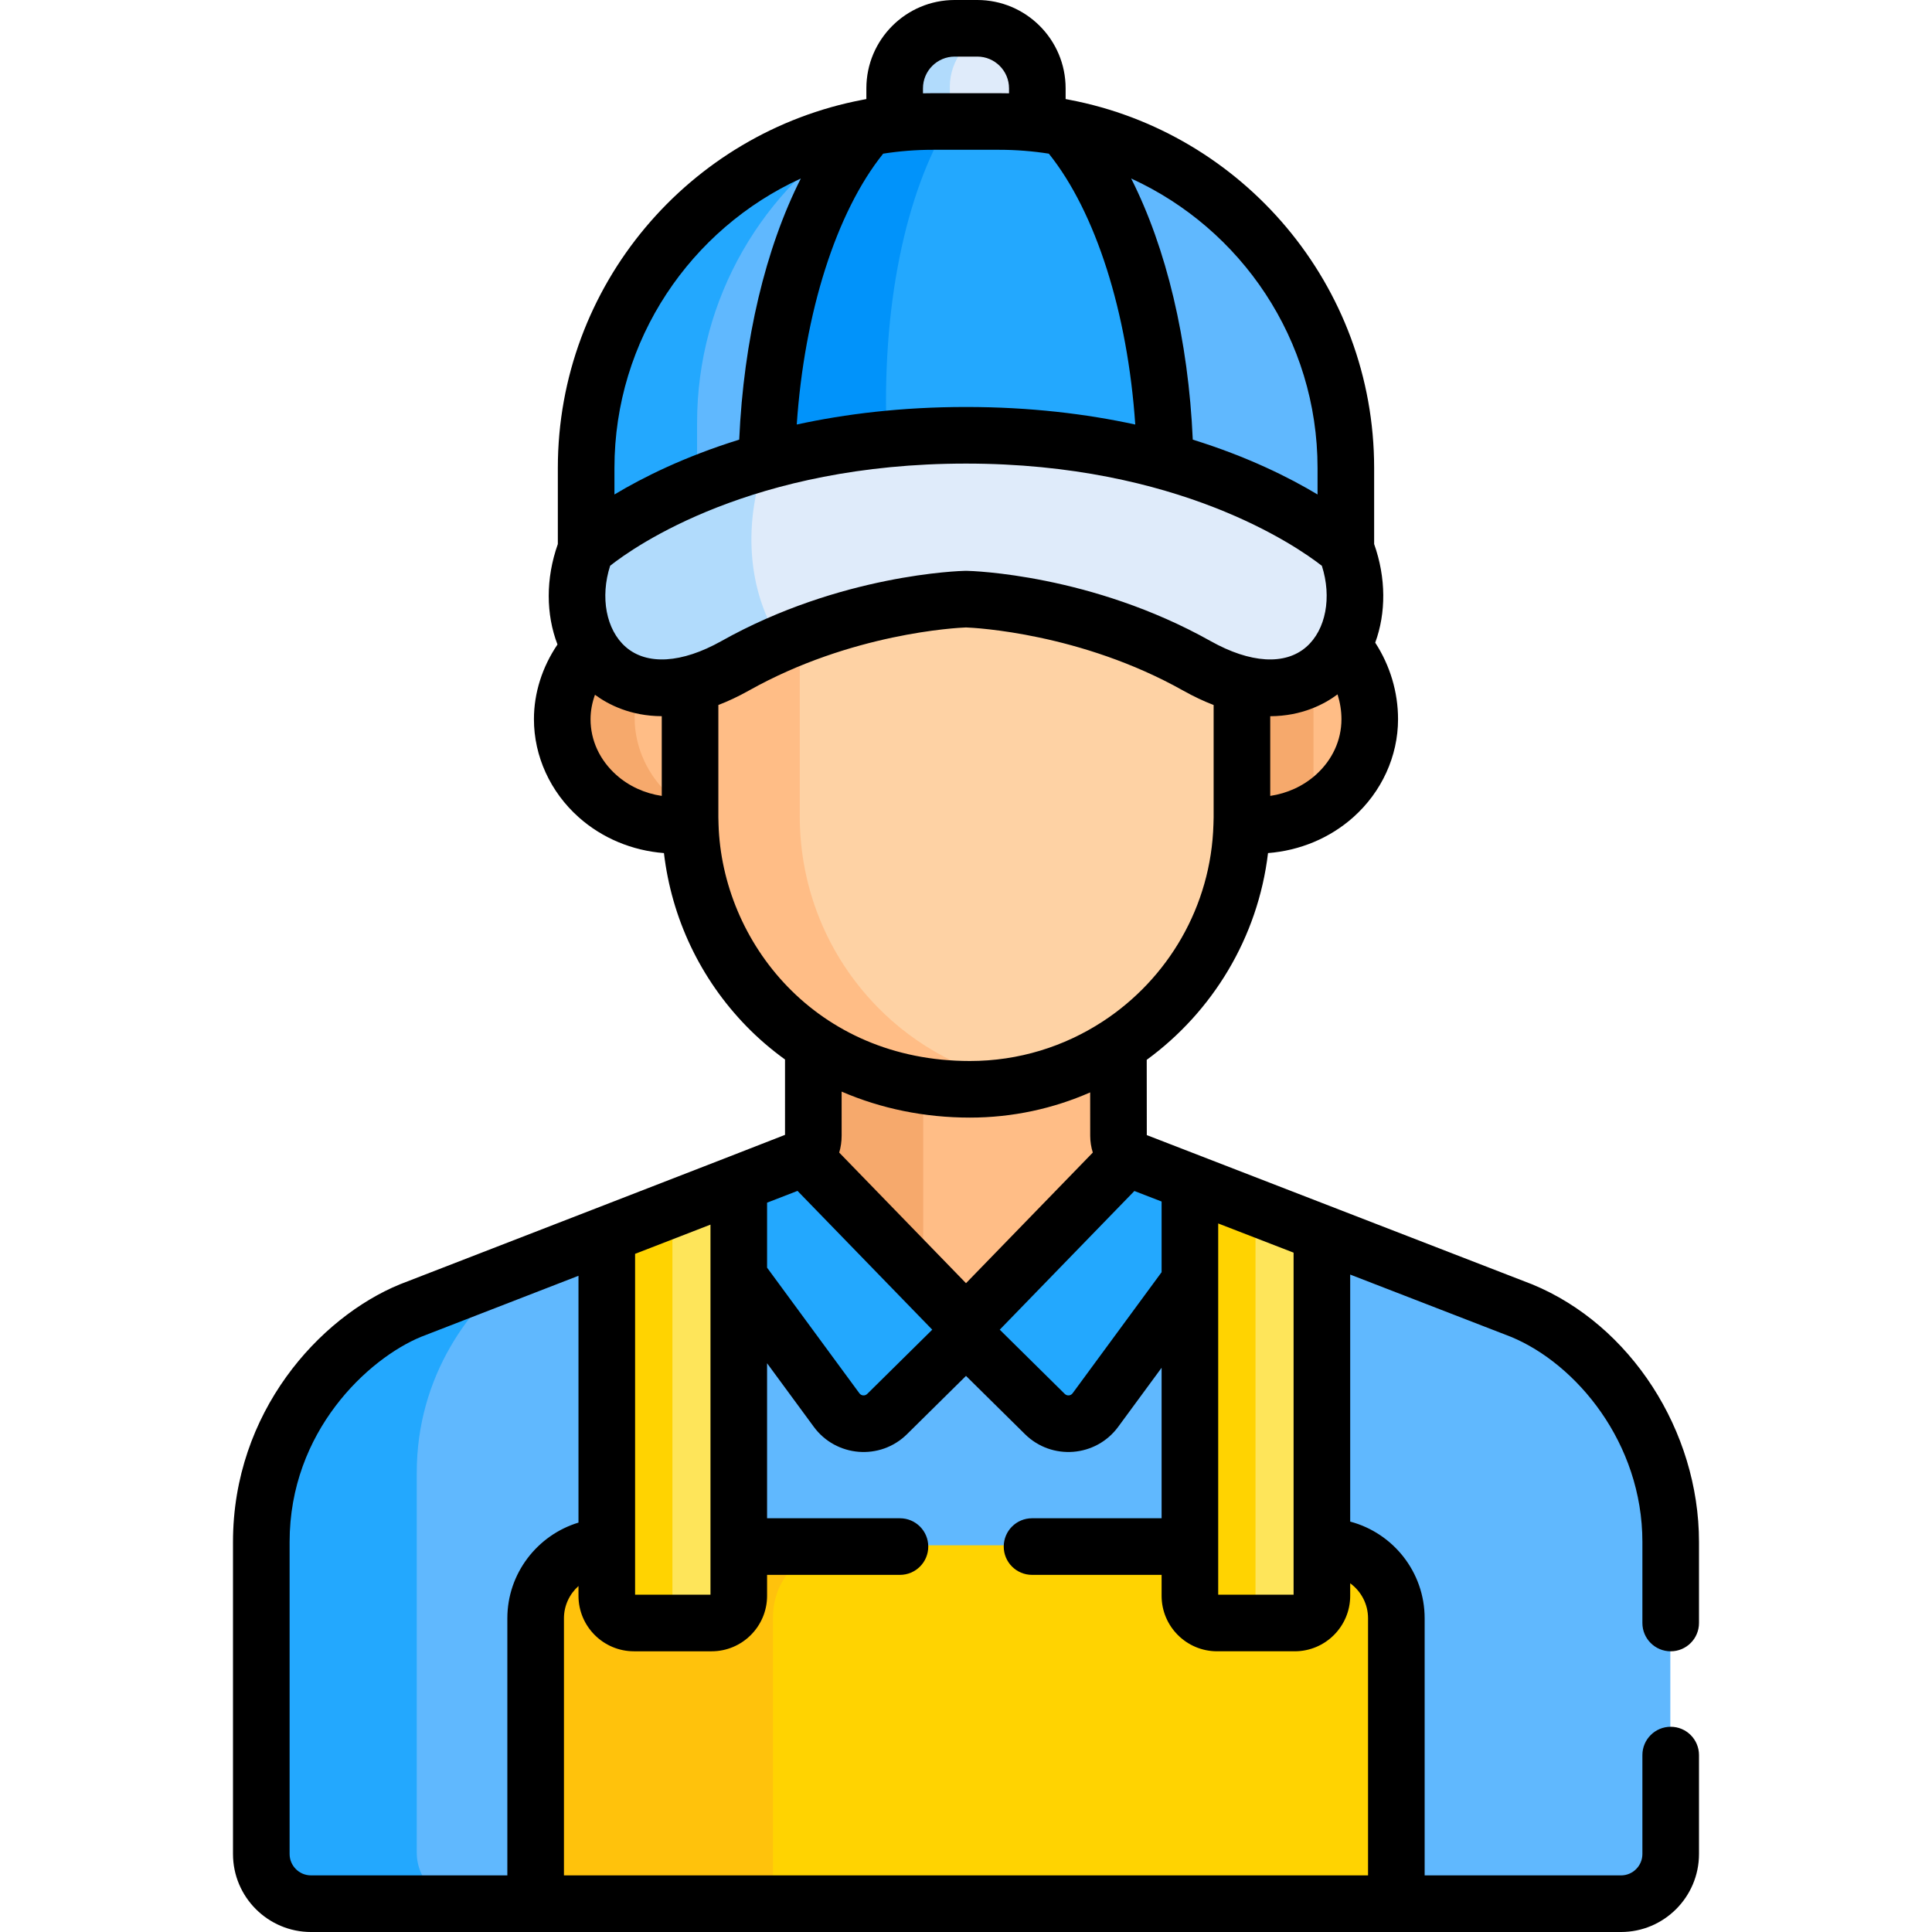
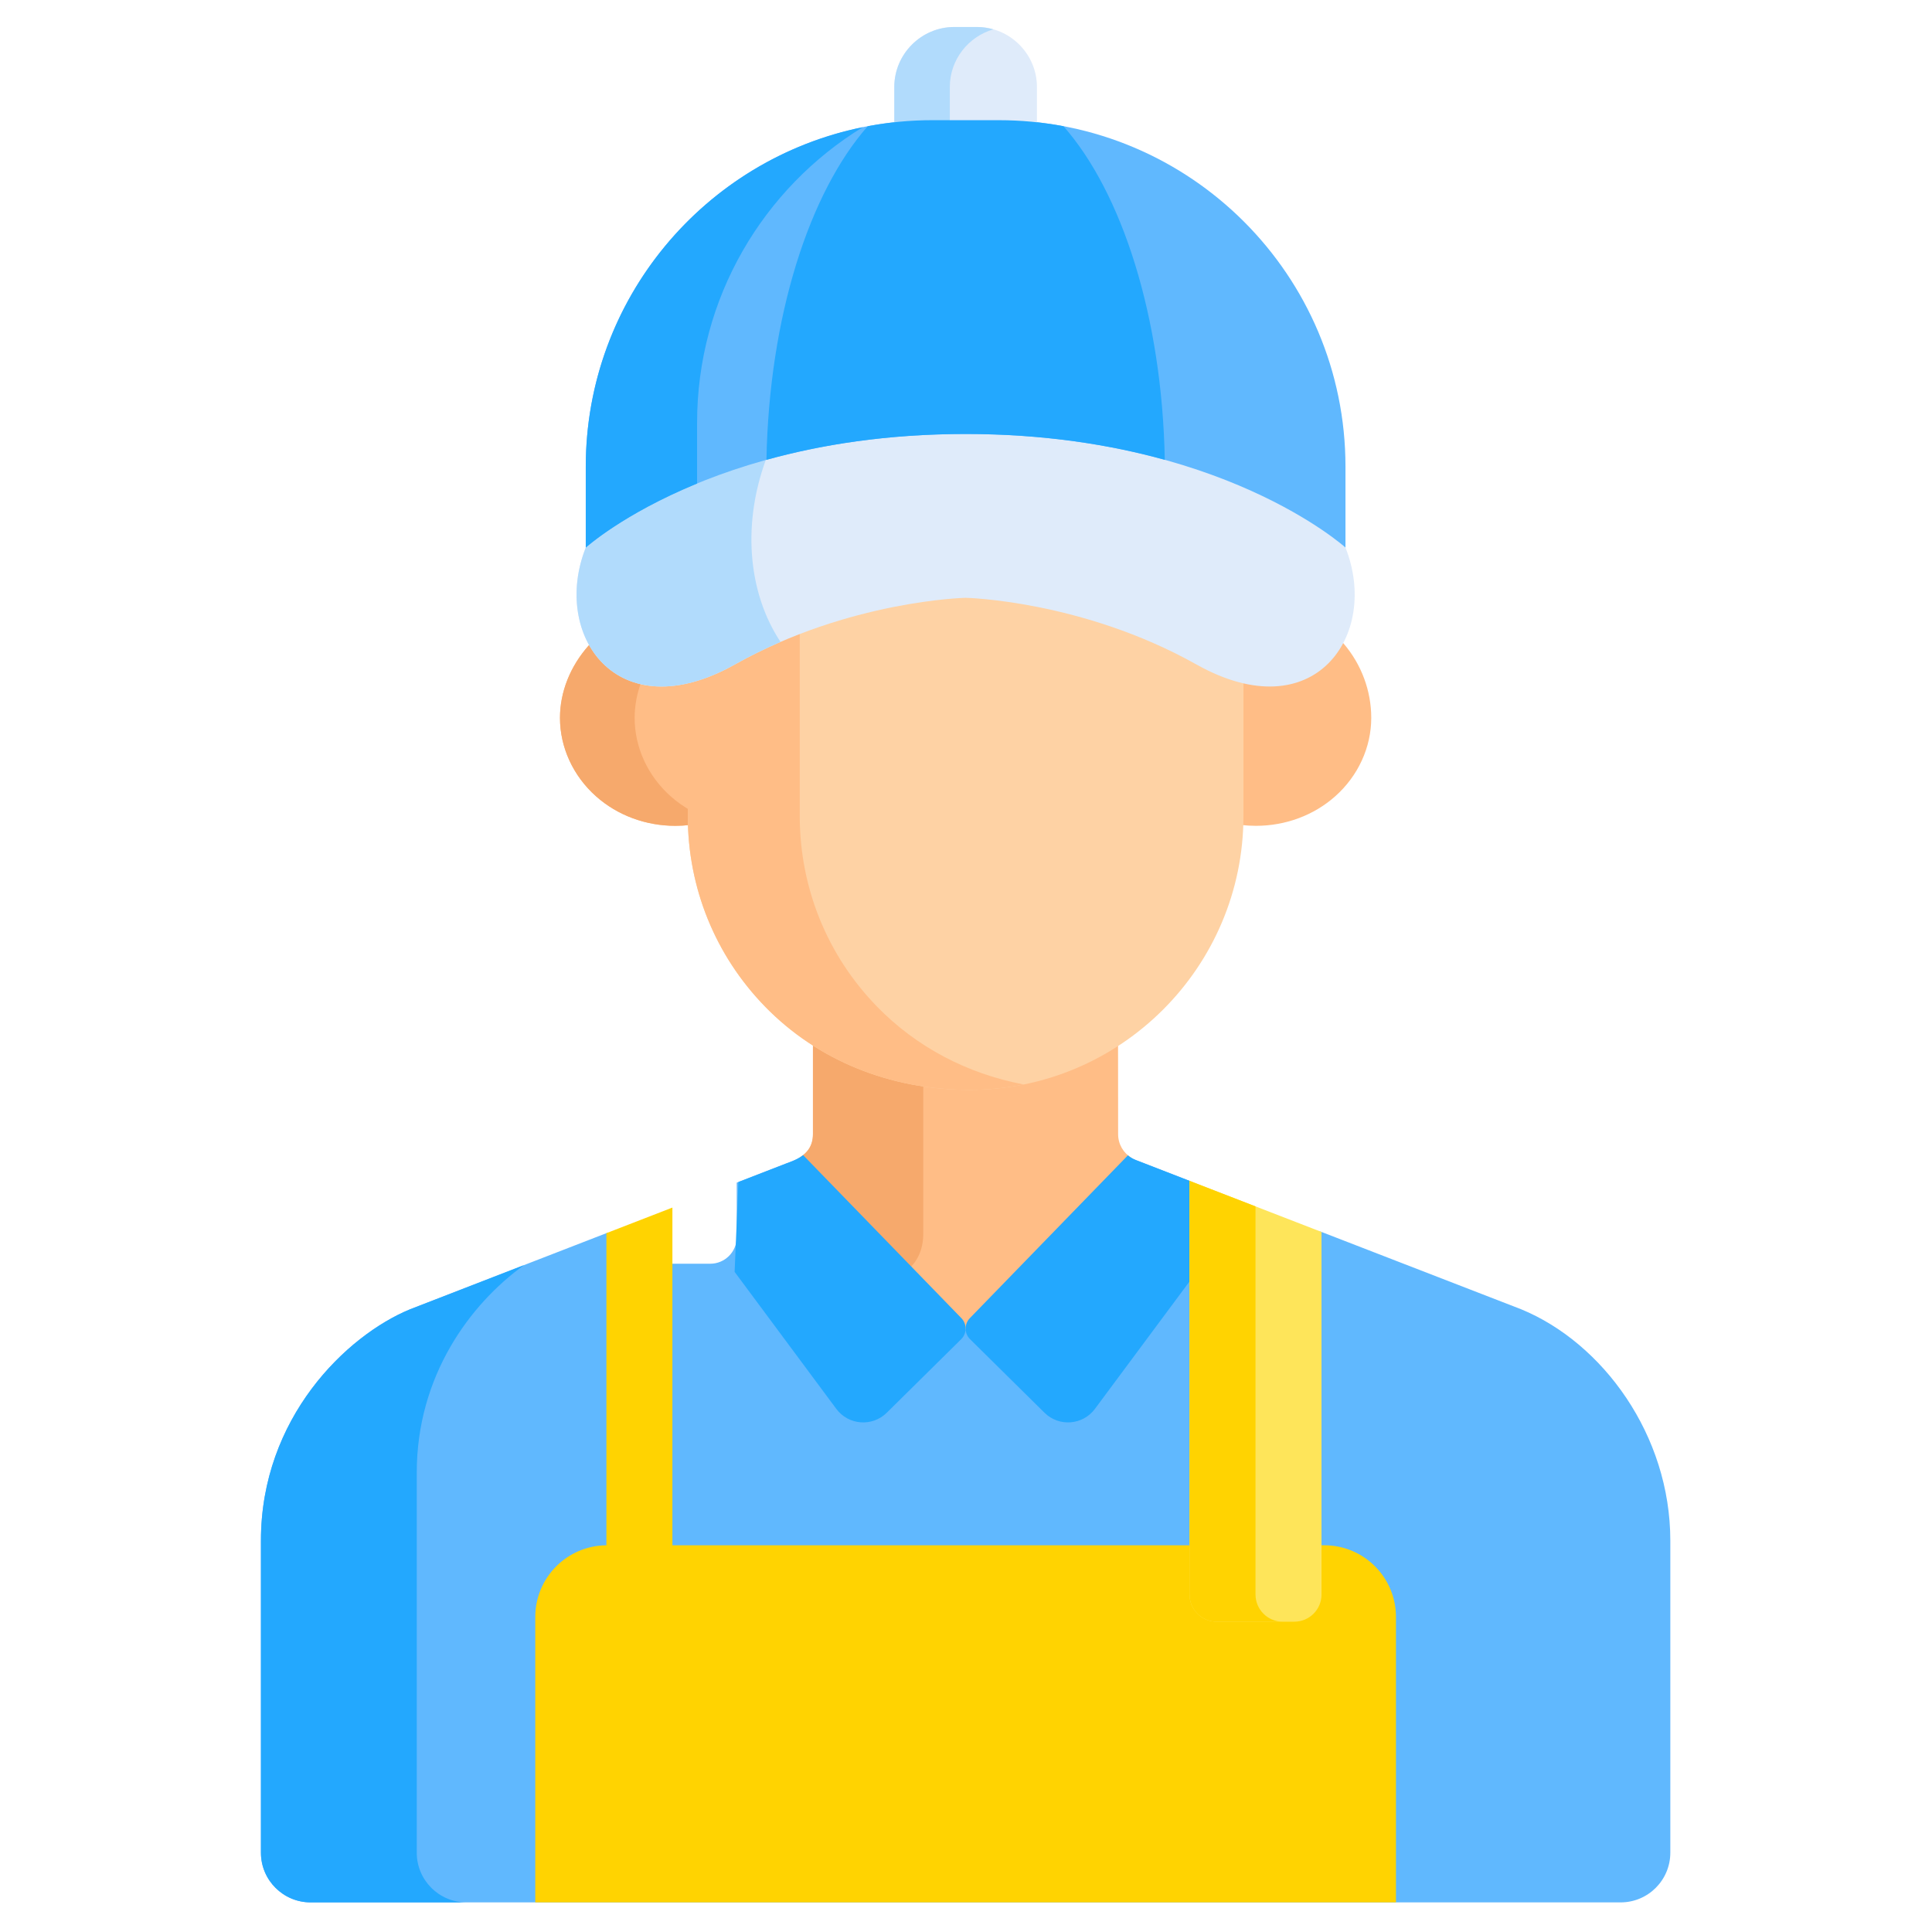
<svg xmlns="http://www.w3.org/2000/svg" id="Capa_1" enable-background="new 0 0 511.999 511.999" height="512" viewBox="0 0 511.999 511.999" width="512">
  <g>
    <g>
      <path d="m403.121 346.968-53.393-20.678v1.611c0 3.865-3.133 6.999-6.999 6.999h-20.009c-3.865 0-6.999-3.134-6.999-6.999v-14.78l-14.736-5.707c-.382-.148-.743-.331-1.088-.535l-43.985 45.443-44.053-45.536c-1.299.778-2.661 1.212-3.537 1.552l-13.081 5.071v14.474c0 3.875-3.142 7.017-7.017 7.017h-20.061c-3.875 0-7.017-3.142-7.017-7.017v-1.256l-52.469 20.342c-16.901 6.955-39.53 28.84-39.53 61.314v82.696c0 7.275 5.898 13.173 13.173 13.173h347.157c7.275 0 13.173-5.898 13.173-13.173v-82.696c0-27.968-17.905-52.415-39.529-61.315z" fill="#60b8fe" />
      <g>
        <g>
          <path d="m110.444 490.978v-100.696c0-25.683 14.154-44.734 28.435-55.023l-30.201 11.709c-16.901 6.955-39.53 28.84-39.53 61.314v82.696c0 7.275 5.898 13.173 13.173 13.173h41.297c-7.276 0-13.174-5.898-13.174-13.173z" fill="#23a8fe" />
        </g>
      </g>
      <path d="m211.86 306.785 44.053 45.536 43.985-45.443c-2.183-1.294-3.576-3.655-3.583-6.262l-.022-27.022c-11.323 7.409-24.838 11.735-39.351 11.735-16.004 0-30.05-4.437-41.503-11.845v27.088c0 3.288-1.725 5.104-3.579 6.213z" fill="#ffbd86" />
      <g>
        <path d="m244.671 326.968v-42.552c-10.977-1.651-20.807-5.484-29.232-10.932v27.088c0 3.288-1.725 5.104-3.579 6.213l28.763 29.731c2.296-2.075 4.048-5.063 4.048-9.548z" fill="#f6a96c" />
      </g>
      <path d="m356.089 170.571-.467-.547-.35.628c-4.992 8.954-14.76 12.632-26.128 9.842l-.619-.152v35.905c0 .413-.014.823-.028 1.233l-.031 1.092.453.053c1.306.153 2.609.229 3.904.229 7.828 0 15.331-2.761 21.033-7.834 6.063-5.395 9.541-12.966 9.541-20.775.001-7.166-2.595-14.153-7.308-19.674z" fill="#ffbd86" />
-       <path d="m348.09 178.252c-5.122 3.162-11.706 4.019-18.947 2.242l-.619-.152v35.905c0 .413-.014.823-.028 1.233l-.031 1.092.453.053c1.306.153 2.609.229 3.904.229 5.406 0 10.657-1.318 15.267-3.805v-36.797z" fill="#f6a96c" />
      <path d="m183.3 217.525c-.014-.425-.028-.851-.028-1.278v-35.905l-.619.152c-11.285 2.768-20.706-.636-25.848-9.346l-.349-.591-.456.513c-4.902 5.524-7.601 12.333-7.601 19.173 0 7.81 3.479 15.384 9.543 20.779 5.7 5.071 13.199 7.83 21.027 7.83 1.295 0 2.6-.076 3.907-.229l.453-.053z" fill="#ffbd86" />
      <path d="m183.273 216.247v-1.32c-1.981-1.089-3.844-2.391-5.544-3.904-6.065-5.396-9.543-12.969-9.543-20.779 0-3.187.593-6.365 1.715-9.412-5.522-1.265-10.059-4.541-13.095-9.684l-.349-.591-.456.513c-4.902 5.524-7.601 12.333-7.601 19.173 0 7.81 3.479 15.384 9.543 20.779 5.7 5.071 13.199 7.83 21.027 7.83 1.295 0 2.6-.076 3.907-.229l.453-.053-.03-1.047c-.013-.423-.027-.849-.027-1.276z" fill="#f6a96c" />
      <path d="m329.144 180.495c-3.794-.932-7.772-2.557-11.826-4.832-30.088-16.884-61.099-17.729-61.43-17.736-.31.007-31.321.853-61.409 17.736-4.053 2.275-8.032 3.9-11.826 4.832l-.381.093v35.659c0 19.011 7.274 36.952 20.482 50.517 13.854 14.229 33.098 22.064 54.187 22.064 40.022 0 72.583-32.56 72.583-72.582v-35.659z" fill="#fed2a4" />
      <path d="m232.424 266.764c-13.208-13.565-20.482-31.506-20.482-50.517v-48.735c-5.7 2.185-11.597 4.859-17.462 8.15-4.053 2.275-8.032 3.9-11.826 4.832l-.381.093v35.659c0 19.011 7.274 36.952 20.482 50.517 13.854 14.229 33.098 22.064 54.187 22.064 4.912 0 9.709-.496 14.349-1.431-14.997-2.857-28.455-9.938-38.867-20.632z" fill="#ffbd86" />
      <path d="m356.564 145.117s-33.114-32.109-100.665-32.109-100.665 32.109-100.665 32.109c-9.164 23.127 8.246 48.514 39.49 30.981 30.327-17.018 61.175-17.673 61.175-17.673s30.848.655 61.175 17.673c31.244 17.533 48.653-7.854 39.49-30.981z" fill="#dfebfa" />
      <g>
        <path d="m203.589 120.188s.009-.009.011-.011c-32.381 9.463-48.367 24.94-48.367 24.94-9.164 23.127 8.246 48.514 39.49 30.981 4.057-2.277 8.122-4.252 12.123-5.981-8.708-13.13-10.399-31.903-3.257-49.929z" fill="#b1dbfc" />
      </g>
      <path d="m356.564 145.117v-21.439c0-50.716-41.113-91.829-91.829-91.829h-17.673c-50.716 0-91.829 41.113-91.829 91.829v21.439s33.114-30.109 100.665-30.109c67.552.001 100.666 30.109 100.666 30.109z" fill="#60b8fe" />
      <g>
        <g>
          <path d="m184.734 112.05c0-33.16 17.578-62.211 43.922-78.353-41.895 8.524-73.422 45.571-73.422 89.982v21.438s9.778-8.868 29.5-16.979z" fill="#23a8fe" />
        </g>
      </g>
      <path d="m247.062 34.85h17.673c3.402 0 6.76.191 10.066.552v-12.343c0-8.749-7.158-15.907-15.907-15.907h-5.991c-8.749 0-15.907 7.158-15.907 15.907v12.342c3.307-.36 6.664-.551 10.066-.551z" fill="#dfebfa" />
      <g>
        <path d="m251.71 23.059c0-7.236 4.902-13.371 11.546-15.281-1.389-.399-2.849-.626-4.361-.626h-5.991c-8.749 0-15.907 7.158-15.907 15.907v12.342c3.307-.36 6.664-.552 10.066-.552h4.648v-11.79z" fill="#b1dbfc" />
      </g>
      <path d="m350.937 409.51-190.232.008c-10.425.085-18.852 8.555-18.852 19v75.633h228.093v-75.633c-.001-10.498-8.511-19.008-19.009-19.008z" fill="#ffd301" />
-       <path d="m160.705 409.518c-10.425.085-18.852 8.555-18.852 19v75.633h63v-75.633c0-10.445 8.427-18.915 18.852-19z" fill="#ffc20c" />
      <g fill="#23a8fe">
        <path d="m315.235 312.932-14.249-5.518c-.772-.298-1.463-.728-2.073-1.245l-41.895 43.154c-1.515 1.56-1.489 4.05.058 5.578l19.724 19.486c3.852 3.806 10.185 3.306 13.392-1.058l26.043-35.075z" />
        <path d="m212.833 306.116c-1.545 1.222-3.41 1.795-4.51 2.222l-12.639 4.9-1 23.822 26.921 36.271c3.207 4.364 9.54 4.864 13.392 1.058l19.724-19.486c1.547-1.528 1.573-4.018.058-5.578z" />
        <path d="m247.062 31.85c-5.843 0-11.557.552-17.098 1.596-15.491 17.59-26.123 50.445-26.849 88.414 14.336-3.973 31.91-6.851 52.783-6.851s38.447 2.878 52.783 6.851c-.725-37.968-11.358-70.824-26.849-88.413-5.54-1.044-11.254-1.596-17.098-1.596h-17.672z" />
      </g>
      <g>
-         <path d="m251.71 31.85h-4.648c-5.844 0-11.557.552-17.098 1.595-15.491 17.59-26.123 50.446-26.849 88.414 9.268-2.569 19.899-4.673 31.891-5.845-1.451-34.483 4.87-64.821 16.704-84.164z" fill="#0193fa" />
-       </g>
+         </g>
      <path d="m322.434 429.763h20.581c3.976 0 7.199-3.223 7.199-7.199v-96.085l-34.979-13.547v109.632c0 3.976 3.223 7.199 7.199 7.199z" fill="#fee55a" />
      <path d="m332.725 422.564v-102.859l-17.49-6.773v109.632c0 3.976 3.223 7.199 7.199 7.199h17.49c-3.976 0-7.199-3.223-7.199-7.199z" fill="#ffd301" />
-       <path d="m167.903 429.763h20.581c3.976 0 7.199-3.223 7.199-7.199v-109.327l-34.979 13.561v95.766c.001 3.976 3.223 7.199 7.199 7.199z" fill="#fee55a" />
      <path d="m178.194 422.564v-102.546l-17.49 6.78v95.766c0 3.976 3.223 7.199 7.199 7.199h17.49c-3.976 0-7.199-3.223-7.199-7.199z" fill="#ffd301" />
    </g>
-     <path d="m82.421 511.999h347.157c11.399 0 20.673-9.274 20.673-20.673v-26.215c0-4.142-3.357-7.5-7.5-7.5s-7.5 3.358-7.5 7.5v26.215c0 3.128-2.545 5.673-5.673 5.673h-52.032v-68.133c0-12.275-8.387-22.624-19.731-25.627v-65.465l42.623 16.507c17.313 7.162 34.813 28.11 34.813 54.349v21.48c0 4.142 3.357 7.5 7.5 7.5s7.5-3.358 7.5-7.5v-21.48c0-29.479-18.165-57.544-44.175-68.25-.049-.02-.097-.04-.146-.058l-102.015-39.508-.019-19.948c17.408-12.726 29.465-32.335 32.144-54.793 8.397-.655 16.345-3.939 22.568-9.476 7.556-6.721 11.889-16.2 11.889-26.005 0-7.199-2.123-14.247-6.047-20.283 2.885-7.876 2.891-17.175-.287-26.131v-20.152c0-48.454-34.876-88.908-80.841-97.596-.081-.015-.162-.034-.243-.047-.226-.042-.45-.089-.677-.13v-2.846c0-12.907-10.5-23.407-23.407-23.407h-5.991c-12.907 0-23.407 10.5-23.407 23.407v2.846c-.226.041-.45.088-.676.13-.087.013-.172.033-.258.05-45.959 8.694-80.829 49.145-80.829 97.594v20.153c-3.244 9.142-3.159 18.636-.093 26.615-4.051 5.983-6.241 12.859-6.241 19.799 0 9.807 4.334 19.287 11.891 26.009 6.221 5.534 14.165 8.816 22.561 9.471 2.041 17.277 9.62 33.322 21.888 45.922 3.155 3.24 6.575 6.159 10.199 8.78l.001 19.973c-.425.237-101.519 39.399-101.973 39.575-.048.019-.096.038-.144.057-21.276 8.756-44.176 33.848-44.176 68.25v82.696c.001 11.398 9.274 20.672 20.674 20.672zm240.415-187.771 19.979 7.737v90.646h-19.979zm-15-5.81v18.725l-23.587 32.093c-.498.68-1.478.756-2.077.164l-17.229-17.021 35.681-36.754zm-84.796-29.13c10.423 4.501 21.937 6.888 34.003 6.888 11.326 0 22.099-2.395 31.862-6.678l.011 11.485c.004 1.547.243 3.046.688 4.459l-33.604 34.616-33.605-34.616c.425-1.398.646-2.903.646-4.522zm132.458-98.695c0 5.608-2.436 10.863-6.858 14.798-3.332 2.964-7.518 4.86-12.015 5.533v-21.119c8.402-.033 14.356-3.189 17.839-5.789.667 2.123 1.034 4.336 1.034 6.577zm-6.334-66.566v7.017c-7.567-4.541-18.562-10.031-33.065-14.534-1.166-26.43-6.986-50.725-16.326-69.203 29.106 13.307 49.391 42.68 49.391 76.72zm-104.567-100.62c0-4.636 3.771-8.407 8.407-8.407h5.991c4.636 0 8.407 3.771 8.407 8.407v1.324c-.853-.022-1.708-.033-2.566-.033h-17.673c-.858 0-1.713.011-2.566.033zm-10.553 17.317c4.277-.671 8.657-1.026 13.119-1.026h17.673c4.462 0 8.842.355 13.119 1.026 12.438 15.502 20.884 42.142 22.9 71.782-12.876-2.801-27.81-4.65-44.855-4.65s-31.978 1.848-44.854 4.649c2.014-29.639 10.46-56.278 22.898-71.781zm-71.21 83.303c0-34.04 20.286-63.413 49.393-76.721-9.34 18.478-15.16 42.773-16.326 69.203-14.504 4.504-25.5 9.993-33.066 14.534v-7.016zm12.539 86.898c-4.5-.672-8.681-2.567-12.013-5.53-4.424-3.936-6.86-9.192-6.86-14.802 0-2.177.416-4.358 1.172-6.472 3.501 2.578 9.415 5.643 17.701 5.677zm-9.56-39.484c-5.2-4.545-6.797-13.2-4.116-21.515 6.565-5.182 37.669-27.07 94.302-27.07 56.239 0 87.669 21.912 94.309 27.091 2.671 8.308 1.074 16.952-4.122 21.493-5.615 4.91-14.852 4.352-25.342-1.535-31.6-17.732-63.35-18.602-64.686-18.63-.053-.001-.106-.001-.159-.001s-.106 0-.159.001c-1.336.028-33.086.898-64.685 18.63-10.49 5.887-19.727 6.445-25.342 1.536zm24.604 46.972c0-.035-.002-.07-.002-.105-.016-.571-.042-1.142-.042-1.713v-29.763c2.573-.988 5.28-2.25 8.122-3.845 27.115-15.216 55.126-16.617 57.502-16.709 2.43.094 30.414 1.506 57.507 16.709 2.842 1.595 5.548 2.86 8.121 3.848v29.76c0 .58-.029 1.152-.044 1.728 0 .026-.001.052-.002.079-.605 21.858-12.113 41.028-29.279 52.26-.046.03-.093.058-.139.089-10.117 6.583-22.175 10.426-35.119 10.426-40.936 0-65.694-31.595-66.625-62.764zm12.867 100.309 7.851-3.043.214-.08 35.707 36.781-17.23 17.02c-.599.593-1.579.516-2.077-.164l-24.465-33.289zm-34.979 13.561 19.979-7.746v98.074h-19.979zm-.301 105.328h20.581c8.105 0 14.699-6.594 14.699-14.699v-5.554h35.215c4.143 0 7.5-3.358 7.5-7.5s-3.357-7.5-7.5-7.5h-35.215v-41.08l12.377 16.841c5.908 8.038 17.593 8.982 24.707 1.952l15.632-15.442 15.63 15.441c7.109 7.027 18.797 6.091 24.706-1.951l11.5-15.648v39.886h-34.337c-4.143 0-7.5 3.358-7.5 7.5s3.357 7.5 7.5 7.5h34.337v5.554c0 8.105 6.594 14.699 14.699 14.699h20.581c8.104 0 14.698-6.594 14.698-14.699v-3.326c2.862 2.095 4.731 5.47 4.731 9.28v68.133h-213.092v-68.133c0-3.39 1.495-6.442 3.852-8.553v2.599c0 8.106 6.593 14.7 14.699 14.7zm-91.256-28.981c0-29.317 20.796-48.546 34.817-54.351l41.739-16.182v65.407c-10.884 3.305-18.852 13.45-18.852 25.361v68.133h-52.031c-3.128 0-5.673-2.545-5.673-5.673z" />
  </g>
</svg>